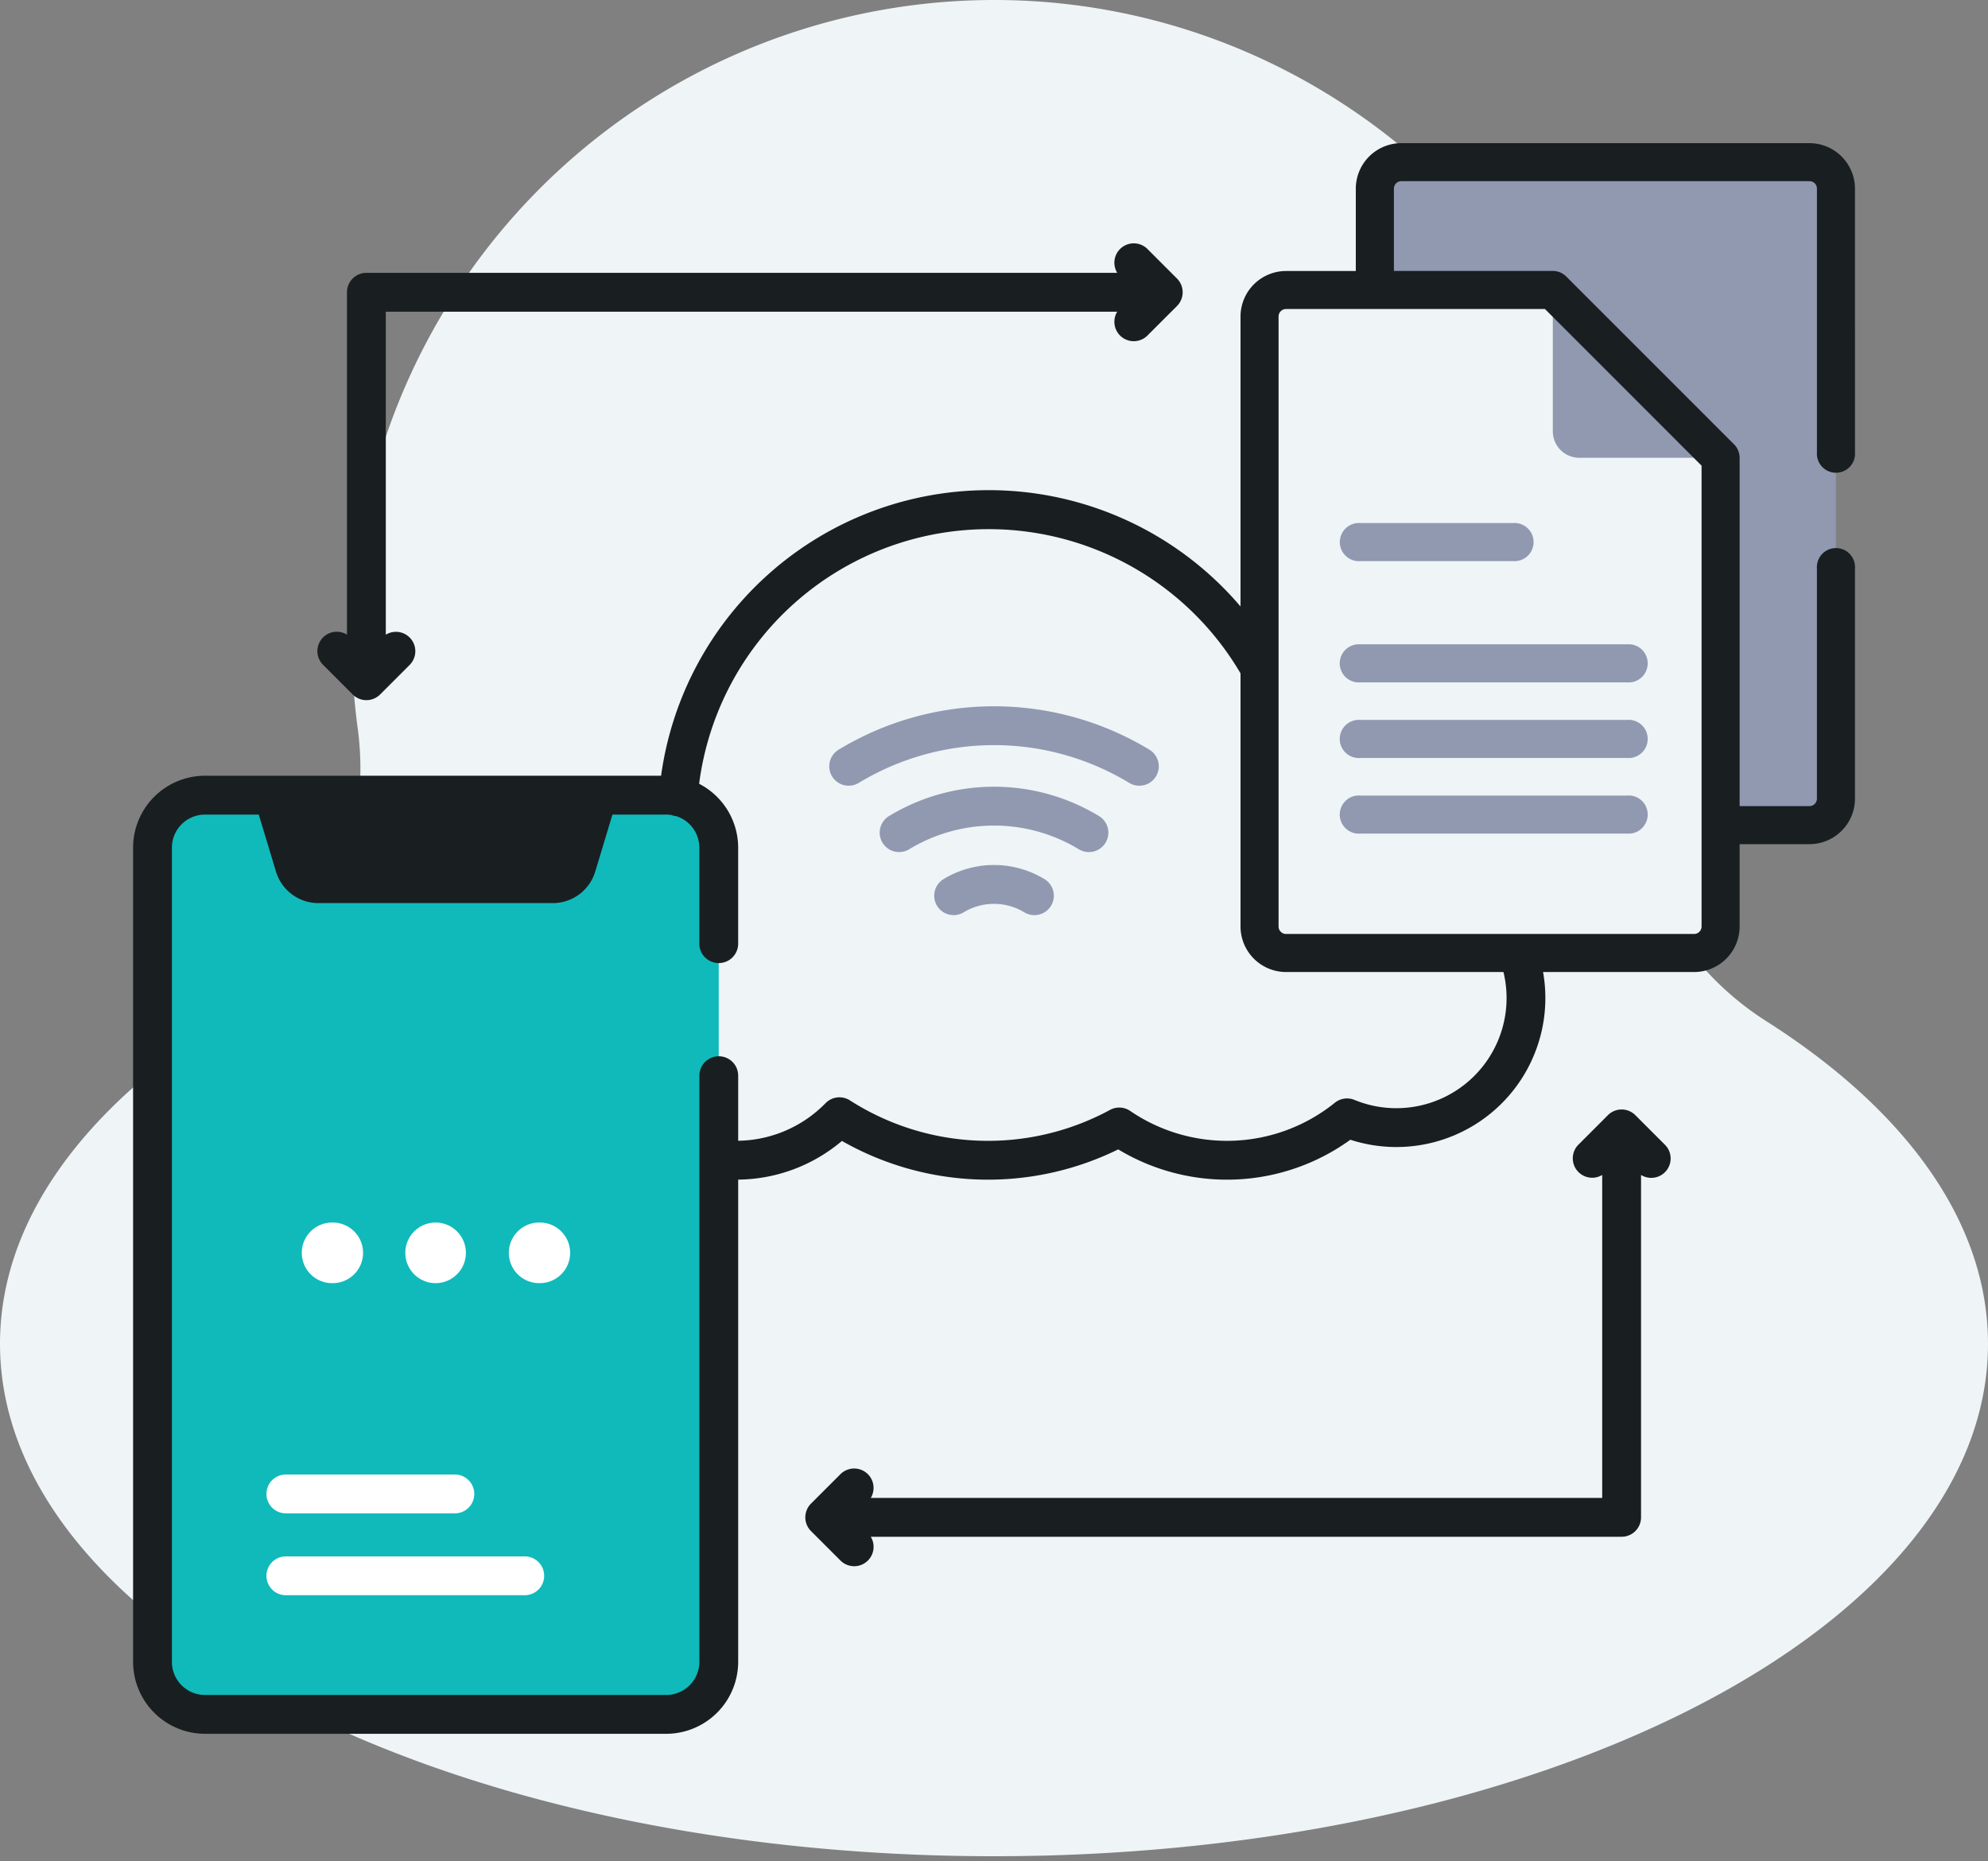
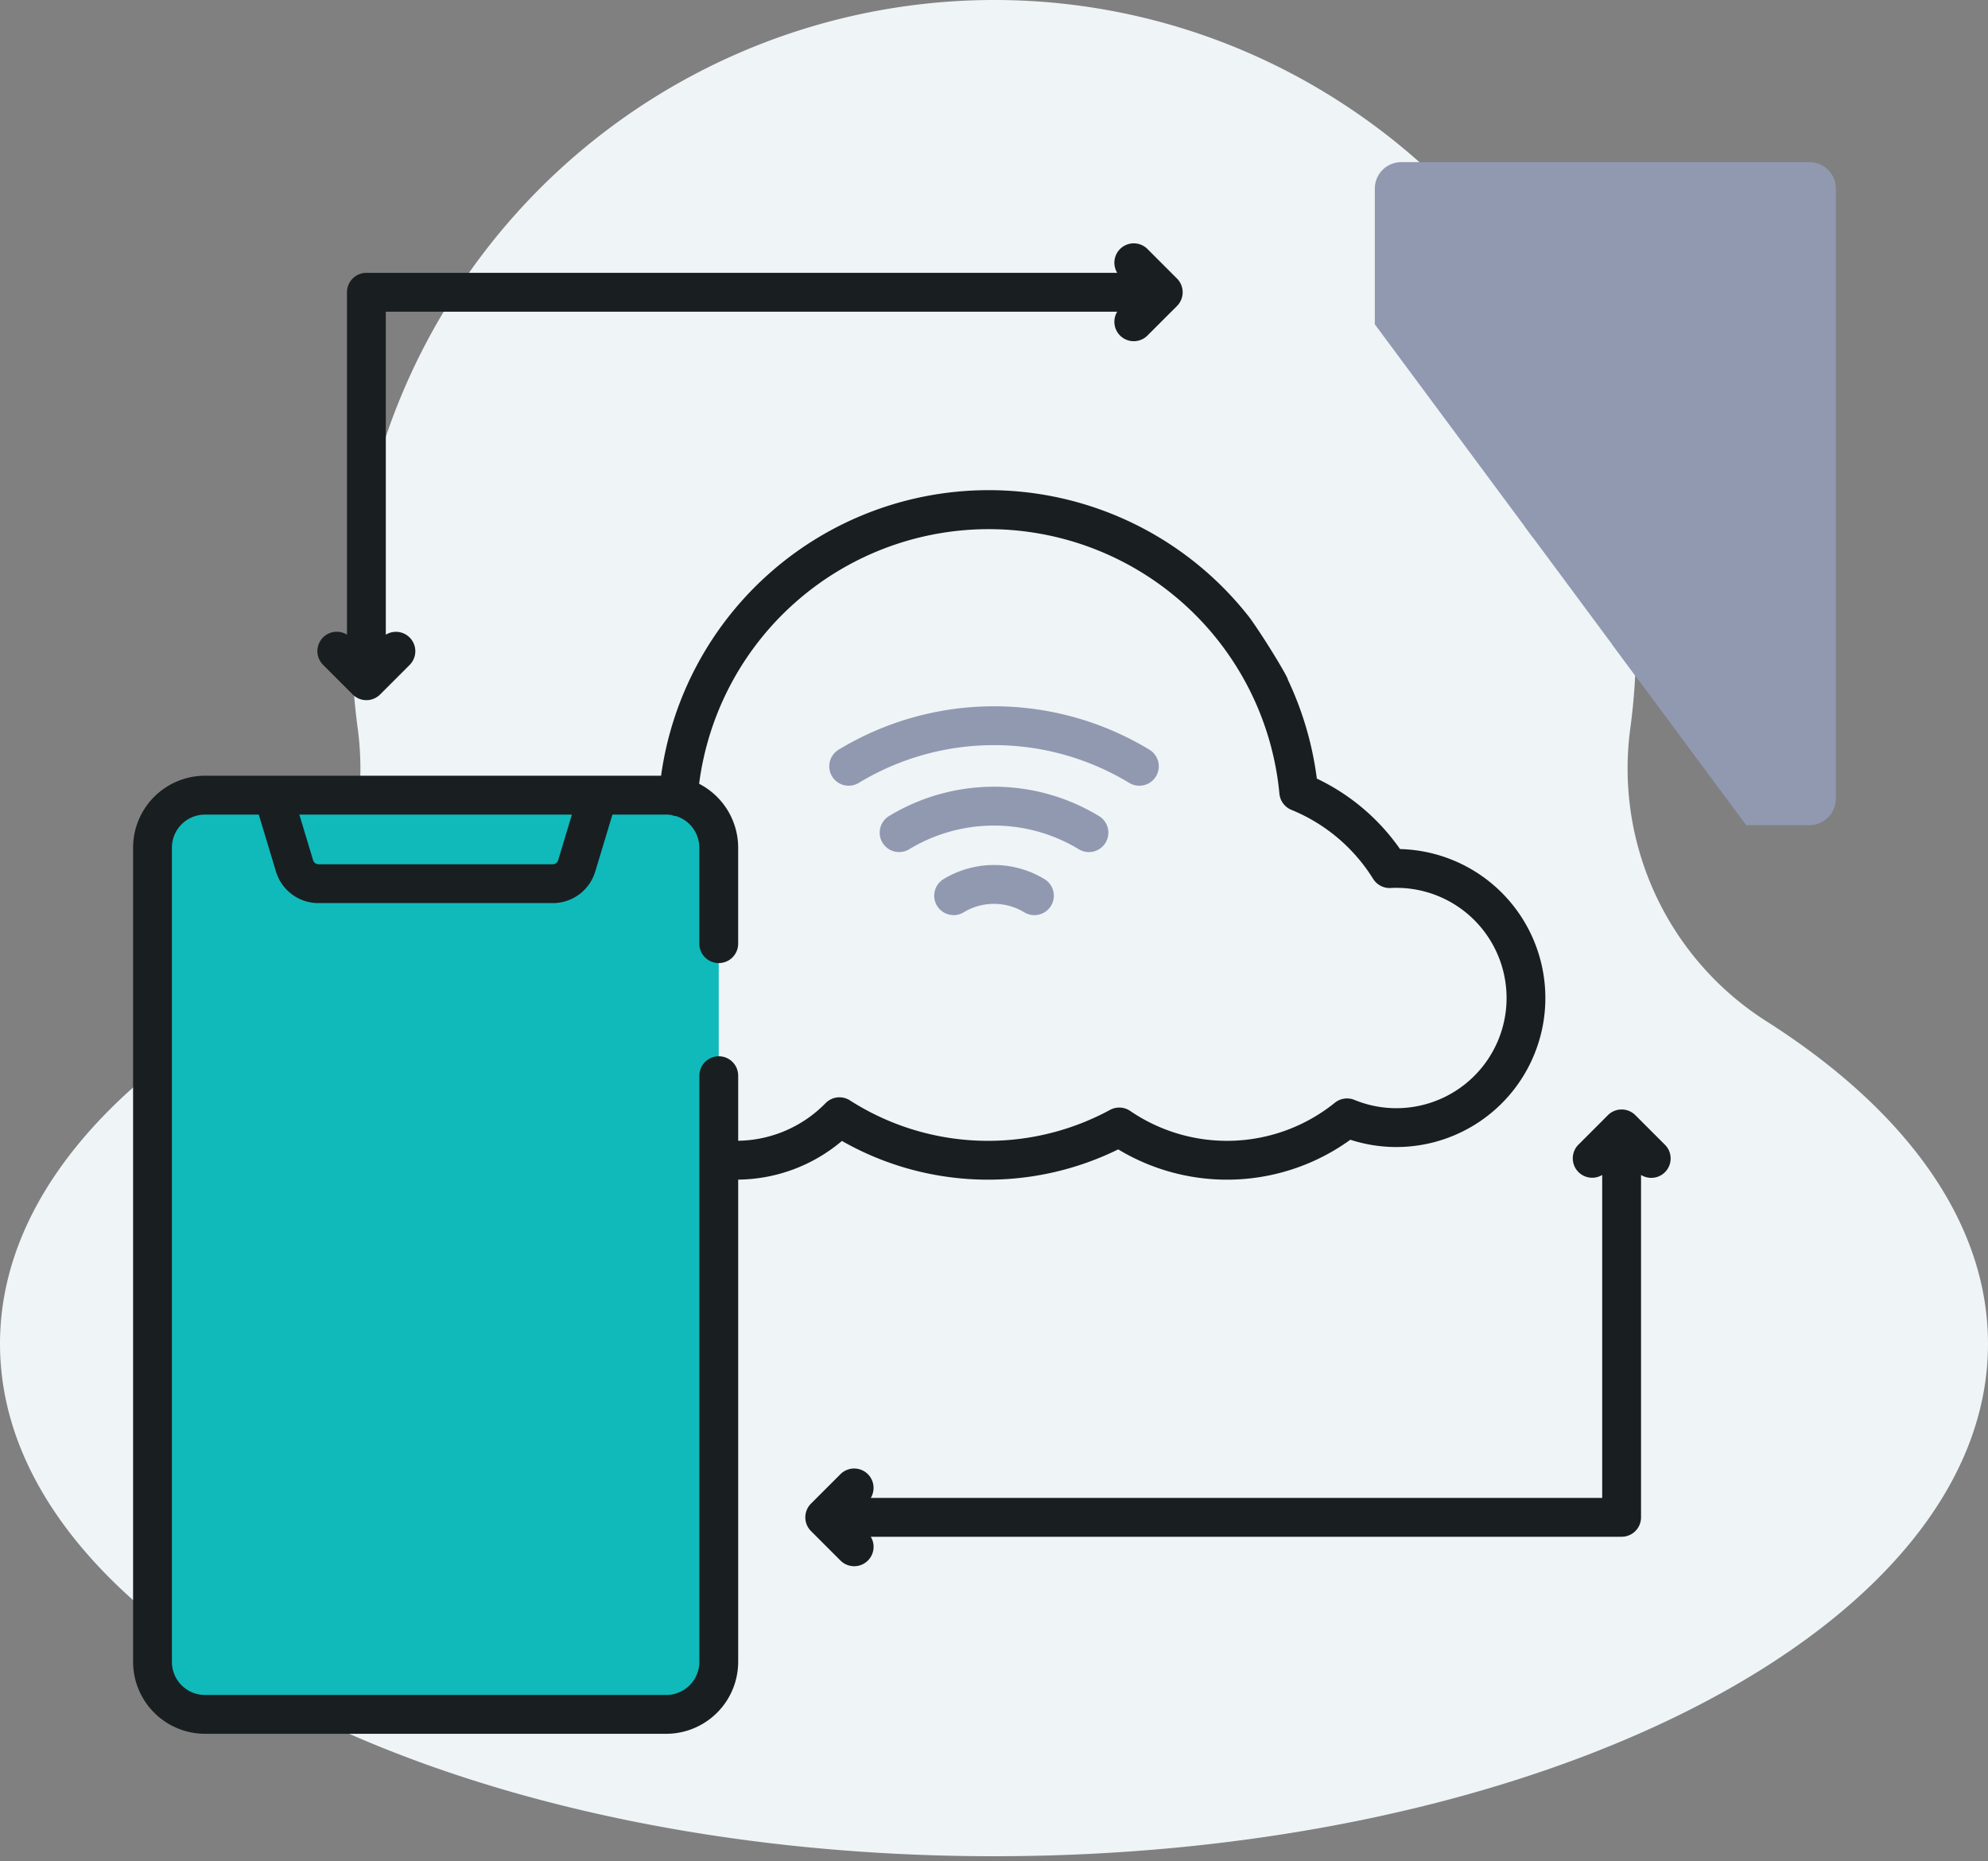
<svg xmlns="http://www.w3.org/2000/svg" fill="none" viewBox="0 0 125 117">
  <rect x="0" y="0" width="125" height="117" fill="#808080" stroke="none" />
  <g clip-path="url(#a)">
    <path fill="#EFF4F7" d="M102.501 45.851c.261-1.921.384-3.859.368-5.798C102.7 18.074 84.741.14 62.761 0A40.4 40.4 0 0 0 22.5 45.85a18.838 18.838 0 0 1-8.597 18.374C5.208 69.76 0 76.808 0 84.484 0 102.276 27.982 116.7 62.5 116.7S125 102.276 125 84.484c0-7.676-5.208-14.725-13.903-20.259a18.833 18.833 0 0 1-8.596-18.374Z" />
    <path fill="#EFF4F7" d="M95.612 60.44a8.149 8.149 0 0 0-8.234-5.83 12.067 12.067 0 0 0-5.715-4.825 19.58 19.58 0 0 0-39.013.315 10.443 10.443 0 0 0-8.733 7.707 7.129 7.129 0 1 0 6 12.557 9.116 9.116 0 0 0 12.866-.156 17.317 17.317 0 0 0 17.593.644 12.015 12.015 0 0 0 14.322-.574 8.146 8.146 0 0 0 10.915-9.839v.001Z" />
    <path fill="#9199B1" d="M68.465 53.569c-.223 0-.441-.062-.632-.177a10.294 10.294 0 0 0-10.666 0 1.22 1.22 0 1 1-1.266-2.088 12.735 12.735 0 0 1 13.199 0 1.22 1.22 0 0 1-.635 2.265ZM65.037 57.533c-.223 0-.441-.061-.632-.177a3.68 3.68 0 0 0-3.81 0 1.22 1.22 0 0 1-1.266-2.088 6.12 6.12 0 0 1 6.343 0 1.22 1.22 0 0 1-.635 2.265Z" />
    <path fill="#9199B1" d="M71.637 49.398c-.223 0-.442-.061-.632-.177a16.414 16.414 0 0 0-17.01 0 1.22 1.22 0 0 1-1.265-2.088 18.854 18.854 0 0 1 19.541 0 1.22 1.22 0 0 1-.635 2.265h.001Z" />
    <path fill="#10BABB" d="M45.193 53.294v51.187a3.296 3.296 0 0 1-.967 2.334 3.296 3.296 0 0 1-2.334.967H12.89a3.303 3.303 0 0 1-3.303-3.301V53.294a3.302 3.302 0 0 1 3.303-3.3h29.004a3.3 3.3 0 0 1 3.3 3.3Z" />
-     <path fill="#191F21" d="m36.264 54.43 1.34-4.438H17.177l1.34 4.438a1.585 1.585 0 0 0 1.517 1.127h14.712a1.584 1.584 0 0 0 1.517-1.127Z" />
    <path fill="#191F21" d="M78.586 38.848a20.78 20.78 0 0 0-16.417-8.032A20.795 20.795 0 0 0 41.567 48.77H12.891a4.527 4.527 0 0 0-4.523 4.523v51.187a4.53 4.53 0 0 0 4.523 4.523h29.001a4.53 4.53 0 0 0 4.523-4.523V74.162a10.246 10.246 0 0 0 6.523-2.432 18.547 18.547 0 0 0 17.372.531 13.238 13.238 0 0 0 14.596-.606A9.368 9.368 0 1 0 88.03 53.38a13.398 13.398 0 0 0-5.231-4.43 20.698 20.698 0 0 0-1.826-6.229c.033-.11-1.4-2.5-2.387-3.873ZM35.96 51.213l-.864 2.865a.362.362 0 0 1-.348.258H20.035a.362.362 0 0 1-.349-.258l-.864-2.865h17.137Zm50.38 4.04a1.218 1.218 0 0 0 1.102.575 6.925 6.925 0 0 1 3.711 12.977 6.926 6.926 0 0 1-5.99.345 1.22 1.22 0 0 0-1.232.179 10.796 10.796 0 0 1-12.866.516 1.22 1.22 0 0 0-1.272-.065 16.097 16.097 0 0 1-16.35-.598 1.221 1.221 0 0 0-1.531.17 7.838 7.838 0 0 1-5.497 2.367v-4.092a1.22 1.22 0 1 0-2.441 0v36.853a2.083 2.083 0 0 1-2.081 2.081H12.89a2.081 2.081 0 0 1-2.081-2.081V53.294a2.083 2.083 0 0 1 2.08-2.081h3.382l1.077 3.57a2.788 2.788 0 0 0 2.686 1.995h14.712a2.789 2.789 0 0 0 2.685-1.995l1.078-3.57h3.382c.114 0 .228.01.34.03.096.036.195.06.297.07a2.084 2.084 0 0 1 1.444 1.98v6.034a1.22 1.22 0 0 0 2.442 0v-6.033a4.525 4.525 0 0 0-2.455-4.018 18.36 18.36 0 0 1 36.487.621 1.22 1.22 0 0 0 .757 1.019 10.904 10.904 0 0 1 5.135 4.336Z" />
    <path fill="#191F21" d="M102.826 70.11a1.22 1.22 0 0 0-1.726 0l-1.858 1.859a1.22 1.22 0 0 0 1.5 1.9v20.305h-45.99a1.22 1.22 0 0 0-1.9-1.5l-1.858 1.857a1.22 1.22 0 0 0 0 1.727l1.858 1.858a1.22 1.22 0 0 0 1.9-1.501h47.211a1.22 1.22 0 0 0 1.221-1.22V73.868a1.218 1.218 0 0 0 1.5-1.9l-1.858-1.858ZM22.174 43.66a1.22 1.22 0 0 0 1.727 0l1.858-1.858a1.219 1.219 0 0 0-1.5-1.9V19.596h45.989a1.219 1.219 0 0 0 1.9 1.5l1.858-1.858a1.222 1.222 0 0 0 0-1.726l-1.858-1.858a1.219 1.219 0 0 0-1.9 1.5h-47.21a1.22 1.22 0 0 0-1.221 1.221v21.525a1.219 1.219 0 0 0-1.501 1.901l1.858 1.858Z" />
-     <path fill="#fff" d="M20.88 80.67a1.905 1.905 0 1 0 0-3.809 1.905 1.905 0 0 0 0 3.81ZM27.39 80.67a1.904 1.904 0 1 0 0-3.809 1.904 1.904 0 0 0 0 3.81ZM33.9 80.67a1.905 1.905 0 1 0 0-3.809 1.905 1.905 0 0 0 0 3.81ZM28.6 95.144H17.975a1.22 1.22 0 0 1 0-2.442H28.6a1.22 1.22 0 0 1 0 2.442ZM32.995 100.291h-15.02a1.221 1.221 0 0 1 0-2.442h15.02a1.22 1.22 0 1 1 0 2.442Z" />
    <g clip-path="url(#b)">
      <path fill="#9199B1" d="M113.774 10.193H88.111a1.666 1.666 0 0 0-1.666 1.666V50.21a1.666 1.666 0 0 0 1.666 1.666h25.658a1.666 1.666 0 0 0 1.666-1.666V11.859a1.668 1.668 0 0 0-1.666-1.666h.005Z" />
-       <path fill="#EFF4F7" d="M108.187 28.781v29.467a1.664 1.664 0 0 1-1.666 1.666H80.863a1.666 1.666 0 0 1-1.666-1.666V19.897a1.666 1.666 0 0 1 1.666-1.666h16.774l10.55 10.55Z" />
      <path fill="#9199B1" d="M97.637 27.115v-8.884l10.55 10.55h-8.884a1.666 1.666 0 0 1-1.666-1.666ZM95.136 35.277h-9.6a1.2 1.2 0 1 1 0-2.393h9.6a1.2 1.2 0 1 1 0 2.393ZM102.314 42.901H85.531a1.2 1.2 0 1 1 0-2.393h16.781a1.197 1.197 0 0 1 1.291 1.197 1.203 1.203 0 0 1-.805 1.133 1.197 1.197 0 0 1-.486.063h.002ZM102.314 47.654H85.531a1.2 1.2 0 1 1 0-2.393h16.781a1.197 1.197 0 0 1 1.291 1.196 1.203 1.203 0 0 1-.805 1.134 1.197 1.197 0 0 1-.486.063h.002ZM102.314 52.408H85.531a1.2 1.2 0 1 1 0-2.393h16.781a1.197 1.197 0 0 1 1.291 1.197 1.203 1.203 0 0 1-.805 1.133 1.197 1.197 0 0 1-.486.063h.002Z" />
-       <path fill="#191F21" d="M116.636 20.262v-8.4A2.868 2.868 0 0 0 113.774 9H88.111a2.865 2.865 0 0 0-2.862 2.862v5.176h-4.386a2.865 2.865 0 0 0-2.862 2.862v38.348a2.866 2.866 0 0 0 2.862 2.863h25.658a2.867 2.867 0 0 0 2.862-2.863v-5.176h4.391a2.866 2.866 0 0 0 2.862-2.862V35.748a1.2 1.2 0 1 0-2.393 0V50.21a.47.47 0 0 1-.47.47h-4.39v-21.9a1.203 1.203 0 0 0-.351-.846l-10.55-10.55a1.2 1.2 0 0 0-.846-.351h-9.99v-5.174a.47.47 0 0 1 .47-.47h25.658a.468.468 0 0 1 .47.47V28.43a1.2 1.2 0 1 0 2.393 0v-8.168h-.001Zm-9.646 9.015v28.971a.47.47 0 0 1-.47.47H80.863a.47.47 0 0 1-.47-.47v-38.35a.47.47 0 0 1 .47-.47h16.279l9.848 9.849Z" />
    </g>
  </g>
  <defs>
    <clipPath id="a">
      <path fill="#fff" d="M0 0h125v116.7H0z" />
    </clipPath>
    <clipPath id="b">
-       <path fill="#fff" d="M0 0h38.641v52.111H0z" transform="translate(78 9)" />
+       <path fill="#fff" d="M0 0h38.641v52.111z" transform="translate(78 9)" />
    </clipPath>
  </defs>
</svg>